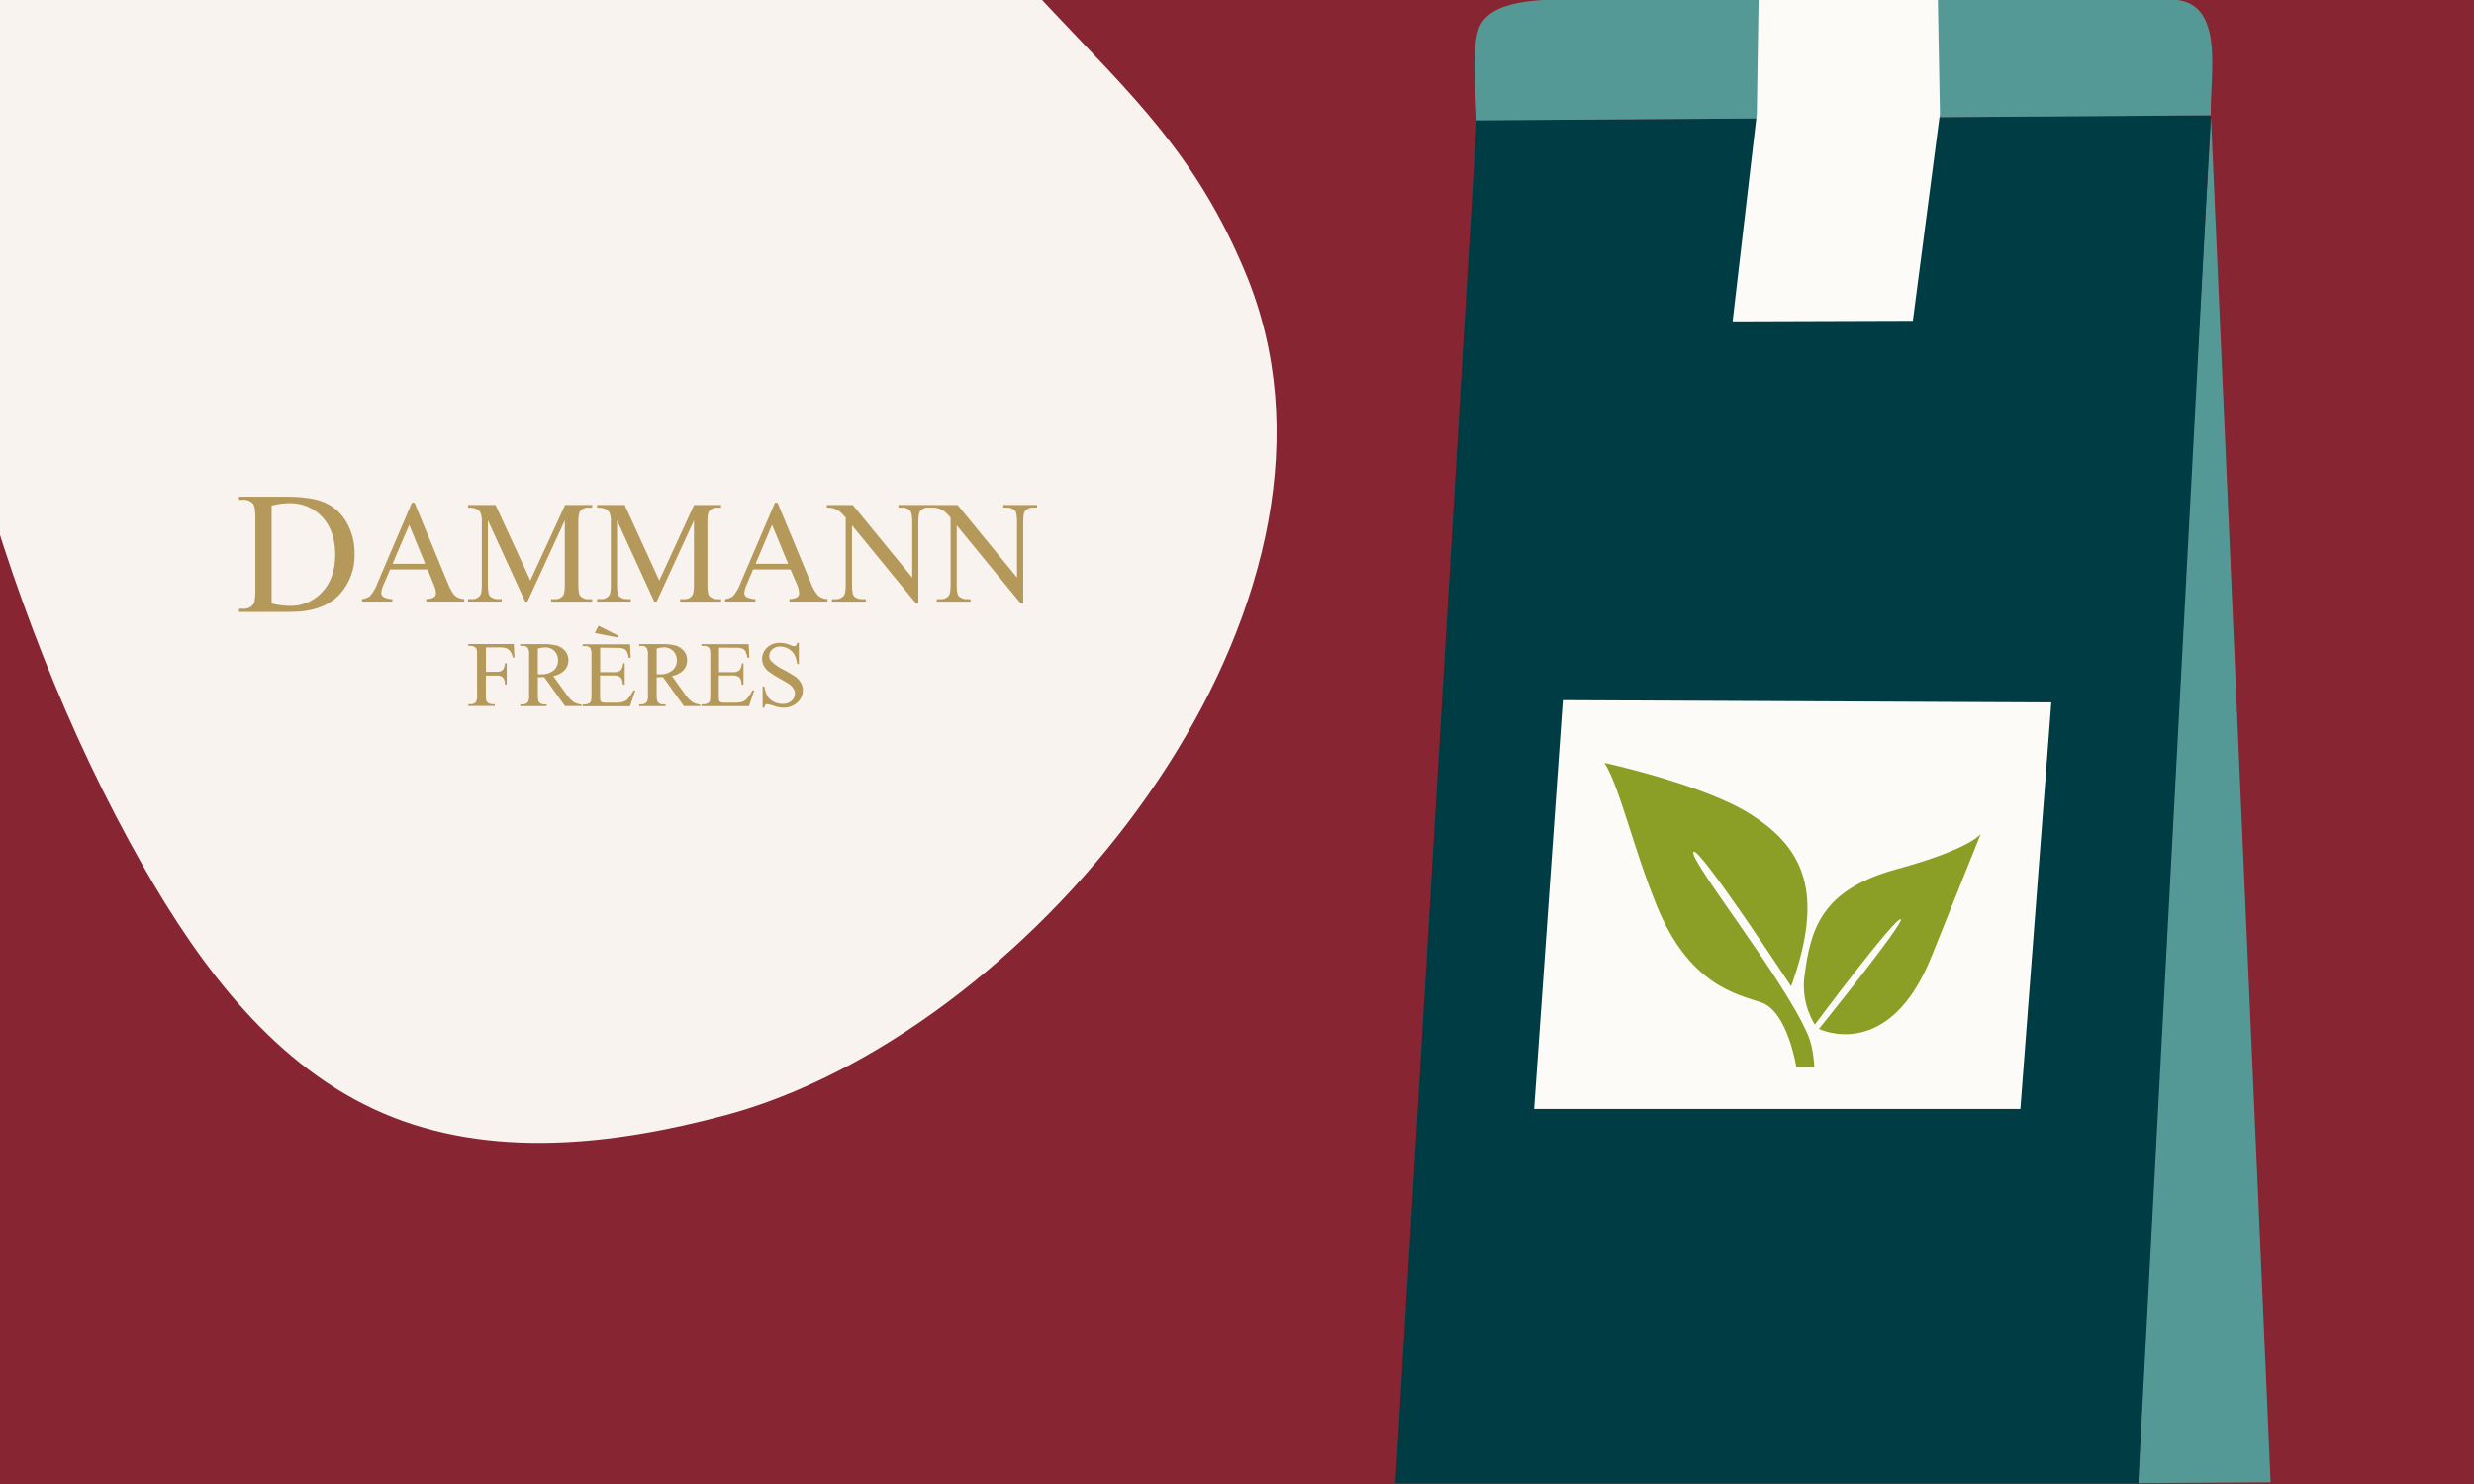
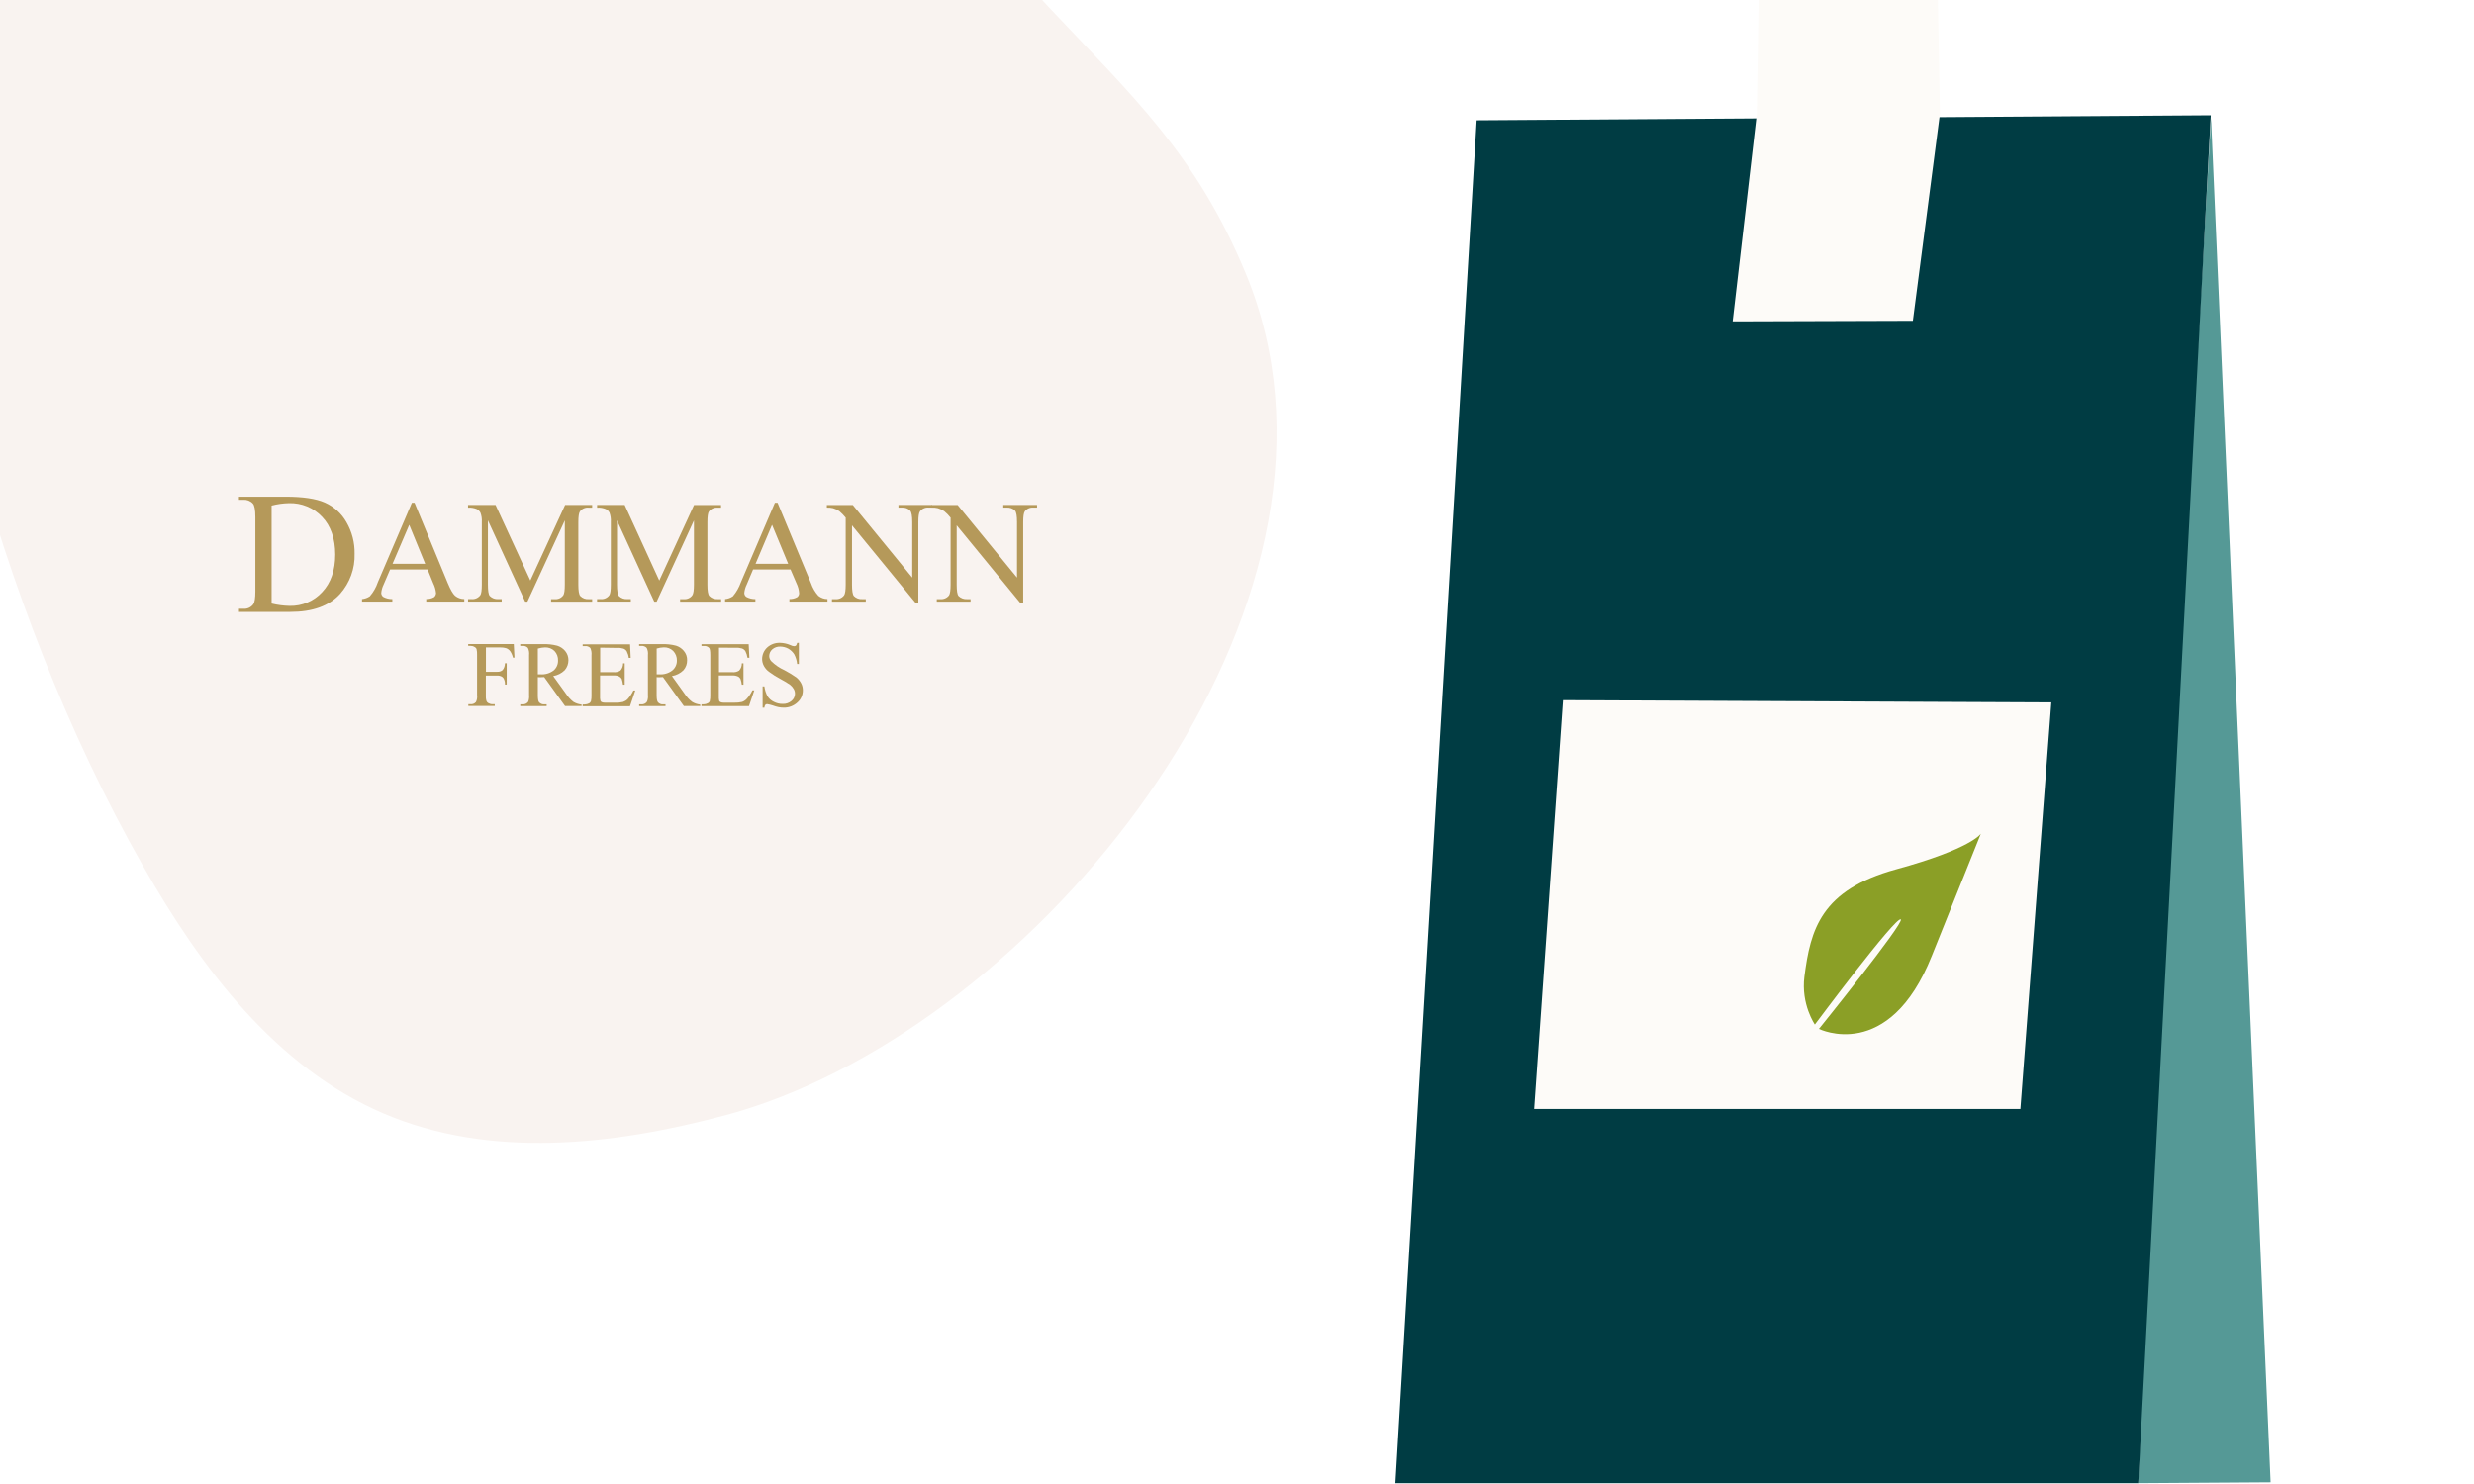
<svg xmlns="http://www.w3.org/2000/svg" id="Calque_1" data-name="Calque 1" viewBox="0 0 600 360">
  <defs>
    <style> .cls-1 { clip-path: url(#clippath); } .cls-2 { fill: none; } .cls-2, .cls-3, .cls-4, .cls-5, .cls-6, .cls-7, .cls-8, .cls-9 { stroke-width: 0px; } .cls-10 { clip-path: url(#clippath-1); } .cls-3 { fill: #f9f3f0; } .cls-4 { fill: #559996; } .cls-5 { fill: #b5995a; } .cls-6 { fill: #8b9f26; } .cls-7 { fill: #872533; } .cls-8 { fill: #fdfbf8; } .cls-9 { fill: #003c43; } </style>
    <clipPath id="clippath">
      <rect class="cls-2" width="600" height="360" />
    </clipPath>
    <clipPath id="clippath-1">
      <rect class="cls-2" x="57.96" y="120.48" width="193.55" height="51.21" />
    </clipPath>
  </defs>
-   <rect class="cls-7" width="600" height="360" />
  <g class="cls-1">
    <path class="cls-3" d="M186.05,267.35c-3.38,1.22-6.75,2.29-10.11,3.19-27.23,7.3-57.07,10.66-82.98-.45-26.03-11.16-44.16-35.22-58.17-59.84C-2.63,144.45-18.91,68.7-27.7-6.5c-5.92-50.65-12.31-104.85,5.3-153.99,17.16-47.87,59.94-91.36,114.42-70.65,30.08,11.43,52.21,37.77,67.64,66.01,15.42,28.24,25.45,59.11,39.75,87.94,14.29,28.79,32.86,55.46,54.89,78.87,20.39,21.66,35.86,35.82,47.81,64.62,31.88,76.84-43.8,174.9-116.06,201.05Z" />
  </g>
  <g class="cls-10">
    <g>
      <path class="cls-5" d="M65.87,146.41c1.43.35,2.9.54,4.37.57,2.99.08,5.88-1.14,7.9-3.35,2.1-2.23,3.16-5.28,3.16-9.1s-1.06-6.94-3.16-9.13c-2.08-2.23-5.03-3.44-8.07-3.34-1.42.03-2.83.23-4.2.59v23.76ZM57.96,148.43v-.75h1.04c.96.09,1.9-.34,2.46-1.13.3-.46.47-1.47.47-3.05v-18.06c0-1.75-.21-2.84-.6-3.28-.6-.65-1.46-.98-2.34-.92h-1.04v-.75h11.32c4.17,0,7.34.47,9.5,1.42,2.21.98,4.05,2.64,5.24,4.74,1.35,2.33,2.04,4.98,1.99,7.67.12,3.59-1.15,7.08-3.53,9.76-2.65,2.91-6.67,4.37-12.07,4.36h-12.45Z" />
      <path class="cls-5" d="M103.12,136.77l-3.87-9.46-4.05,9.46h7.92ZM103.69,138.14h-9.08l-1.57,3.66c-.32.65-.52,1.34-.58,2.05.01.38.19.73.5.95.68.36,1.43.54,2.19.53v.61h-7.35v-.61c.68-.07,1.32-.3,1.89-.68.86-.99,1.52-2.14,1.94-3.39l8.26-19.29h.65l8.06,19.5c.65,1.57,1.24,2.58,1.77,3.06.63.51,1.41.79,2.23.79v.61h-9.23v-.61c.66.02,1.32-.14,1.9-.46.29-.24.46-.59.48-.97-.08-.83-.32-1.65-.69-2.4l-1.37-3.37Z" />
      <path class="cls-5" d="M127.36,145.94l-9.03-19.71v15.59c0,1.48.14,2.4.46,2.76.54.53,1.28.81,2.04.75h.84v.61h-8.16v-.61h.83c.83.08,1.63-.27,2.14-.93.26-.37.37-1.24.37-2.58v-15.19c.05-.77-.06-1.55-.34-2.28-.2-.38-.52-.68-.9-.86-.66-.27-1.38-.39-2.1-.34v-.65h6.67l8.44,18.32,8.43-18.32h6.56v.65h-.83c-.82-.09-1.63.26-2.13.92-.26.38-.39,1.23-.39,2.58v15.18c0,1.48.15,2.4.48,2.76.54.54,1.28.81,2.04.75h.83v.61h-9.96v-.61h.84c.82.09,1.63-.26,2.12-.93.25-.37.37-1.24.37-2.58v-15.59l-9.07,19.71h-.54Z" />
      <path class="cls-5" d="M158.67,145.94l-9.03-19.71v15.59c0,1.48.15,2.4.45,2.76.55.54,1.3.81,2.06.75h.84v.61h-8.19v-.61h.85c.82.08,1.63-.27,2.12-.93.25-.37.37-1.24.37-2.58v-15.19c.05-.77-.06-1.55-.33-2.28-.2-.38-.52-.68-.9-.86-.66-.27-1.38-.39-2.1-.34v-.65h6.69l8.39,18.33,8.43-18.32h6.55v.65h-.79c-.83-.09-1.65.26-2.15.92-.25.38-.37,1.23-.37,2.58v15.17c0,1.48.15,2.4.48,2.76.54.54,1.28.81,2.05.75h.8v.61h-9.95v-.61h.85c.82.08,1.62-.26,2.11-.93.26-.37.4-1.24.4-2.58v-15.59l-9.05,19.71h-.57Z" />
      <path class="cls-5" d="M191.15,136.77l-3.91-9.46-4,9.46h7.91ZM191.71,138.14h-9.07l-1.54,3.66c-.32.64-.52,1.34-.59,2.05,0,.38.19.74.5.95.68.36,1.43.54,2.19.53v.61h-7.35v-.61c.68-.06,1.33-.3,1.89-.68.85-1,1.5-2.15,1.94-3.39l8.25-19.29h.65l8.1,19.5c.38,1.13.99,2.17,1.78,3.06.63.51,1.41.79,2.22.79v.61h-9.23v-.61c.66.02,1.31-.14,1.89-.46.3-.23.48-.59.47-.97-.06-.83-.28-1.65-.65-2.4l-1.45-3.37Z" />
      <path class="cls-5" d="M200.54,122.51h6.29l14.41,17.61v-13.48c0-1.47-.17-2.4-.5-2.76-.53-.54-1.27-.81-2.03-.74h-.82v-.65h8.19v.65h-.83c-.83-.09-1.64.26-2.14.92-.27.37-.39,1.23-.39,2.58v19.69h-.61l-15.48-18.89v14.39c0,1.48.15,2.4.46,2.76.53.53,1.27.81,2.02.75h.86v.61h-8.2v-.61h.81c.83.08,1.64-.27,2.14-.93.25-.37.38-1.24.38-2.58v-16.24c-.46-.57-.97-1.1-1.53-1.58-.47-.32-.99-.57-1.54-.73-.49-.12-1-.16-1.5-.14v-.63Z" />
      <path class="cls-5" d="M225.96,122.51h6.29l14.4,17.61v-13.48c0-1.47-.16-2.4-.48-2.76-.54-.54-1.29-.81-2.05-.74h-.8v-.65h8.19v.65h-.86c-.82-.08-1.62.26-2.12.92-.25.37-.38,1.23-.38,2.58v19.69h-.65l-15.48-18.89v14.39c0,1.48.14,2.4.46,2.76.55.53,1.29.8,2.05.75h.85v.61h-8.19v-.61h.84c.83.08,1.64-.27,2.14-.93.24-.37.37-1.24.37-2.58v-16.24c-.46-.58-.97-1.11-1.54-1.58-.48-.32-1-.57-1.55-.73-.49-.12-.99-.16-1.49-.14v-.63Z" />
      <path class="cls-5" d="M117.85,157.07v5.9h2.69c.48.04.97-.1,1.35-.41.38-.47.58-1.06.57-1.66h.43v5.16h-.43c.03-.44-.05-.88-.23-1.29-.11-.28-.32-.51-.58-.65-.35-.18-.74-.26-1.13-.23h-2.69v4.7c-.04.5.01,1.01.16,1.49.08.21.24.37.43.48.31.18.66.28,1.03.28h.54v.43h-6.41v-.43h.5c.52.05,1.03-.15,1.36-.55.25-.53.34-1.12.26-1.69v-9.68c.03-.5-.02-1.01-.13-1.5-.1-.21-.26-.37-.47-.47-.31-.19-.66-.28-1.03-.28h-.52v-.43h11.05l.17,3.3h-.37c-.12-.55-.34-1.07-.65-1.54-.23-.32-.55-.57-.92-.73-.55-.17-1.14-.24-1.72-.22h-3.28Z" />
      <path class="cls-5" d="M130.44,163.58h.61c1.15.1,2.3-.24,3.23-.94.69-.6,1.08-1.47,1.06-2.39.04-.86-.27-1.7-.86-2.32-.61-.61-1.46-.92-2.32-.88-.58.02-1.16.12-1.72.29v6.23ZM141.03,171.28h-3.99l-5.06-7.03c-.37.03-.65.04-.9.04h-.31c-.11,0-.22-.01-.33-.03v4.36c0,.94.1,1.52.31,1.75.32.35.78.53,1.25.5h.58v.43h-6.4v-.43h.57c.54.04,1.06-.21,1.37-.65.18-.52.25-1.07.2-1.62v-9.68c.07-.6-.03-1.21-.29-1.75-.34-.36-.81-.53-1.29-.48h-.57v-.43h5.46c1.18-.05,2.36.08,3.5.37.75.23,1.43.68,1.94,1.29.52.63.8,1.43.79,2.25,0,.89-.32,1.75-.9,2.41-.76.75-1.74,1.25-2.79,1.42l3.1,4.3c.48.75,1.1,1.42,1.81,1.97.6.36,1.28.58,1.97.65v.38h0Z" />
      <path class="cls-5" d="M145.56,157.12v5.94h3.23c.59.06,1.18-.07,1.68-.39.43-.48.66-1.12.65-1.76h.39v5.19h-.42c-.06-.48-.16-.95-.31-1.41-.15-.26-.37-.46-.65-.6-.43-.19-.9-.27-1.37-.23h-3.23v4.92c-.03.41,0,.81.09,1.21.06.14.16.26.29.33.26.11.55.15.84.14h2.54c.61.03,1.23-.04,1.83-.18.41-.14.79-.37,1.1-.68.57-.63,1.04-1.34,1.4-2.1h.46l-1.29,3.82h-11.48v-.43h.52c.35,0,.7-.1,1.01-.26.22-.1.39-.29.48-.52.11-.48.15-.97.13-1.47v-9.68c.06-.61-.03-1.21-.28-1.77-.35-.35-.84-.52-1.33-.46h-.53v-.43h11.5l.15,3.3h-.46c-.07-.56-.24-1.1-.5-1.61-.19-.3-.48-.53-.81-.65-.5-.15-1.02-.21-1.54-.17l-4.08-.06Z" />
      <path class="cls-5" d="M159.25,163.58h.62c1.14.09,2.27-.24,3.18-.94.72-.59,1.12-1.46,1.11-2.39.03-.86-.29-1.7-.88-2.32-.61-.61-1.45-.93-2.3-.89-.59.02-1.16.12-1.72.29v6.24ZM169.86,171.28h-4.01l-5.07-7.03c-.34.03-.65.04-.88.04h-.3c-.1,0-.22,0-.35-.03v4.36c0,.94.11,1.52.33,1.75.32.36.78.54,1.25.5h.57v.43h-6.39v-.43h.55c.53.04,1.05-.21,1.35-.65.21-.51.29-1.07.23-1.62v-9.68c.07-.6-.03-1.21-.3-1.75-.34-.35-.81-.53-1.29-.48h-.55v-.43h5.43c1.19-.05,2.37.07,3.53.37.75.24,1.41.68,1.9,1.29.53.63.81,1.43.78,2.25.02.88-.3,1.75-.88,2.41-.76.75-1.74,1.25-2.8,1.42l3.08,4.3c.49.75,1.11,1.43,1.83,1.97.59.36,1.25.58,1.94.65l.03.38Z" />
      <path class="cls-5" d="M174.37,157.12v5.94h3.23c.58.06,1.17-.07,1.66-.39.44-.48.67-1.11.65-1.76h.4v5.19h-.41c-.05-.48-.16-.95-.32-1.41-.14-.26-.37-.48-.65-.6-.43-.19-.9-.26-1.37-.23h-3.23v4.92c-.02.41,0,.81.08,1.21.06.15.18.26.32.33.26.11.54.15.81.14h2.58c.62.02,1.24-.04,1.84-.18.41-.14.77-.37,1.07-.68.59-.63,1.08-1.35,1.44-2.13h.46l-1.29,3.82h-11.52v-.43h.53c.35,0,.69-.09.99-.26.23-.1.4-.28.49-.52.11-.48.15-.97.13-1.47v-9.68c0-.97-.09-1.57-.29-1.77-.35-.35-.83-.52-1.32-.46h-.53v-.43h11.45l.17,3.3h-.46c-.08-.56-.25-1.1-.51-1.61-.2-.3-.48-.52-.81-.65-.5-.15-1.03-.21-1.56-.17l-4.03-.03Z" />
      <path class="cls-5" d="M193.74,155.96v5.11h-.42c-.08-.82-.32-1.61-.7-2.34-.36-.57-.86-1.05-1.45-1.38-.59-.32-1.26-.49-1.94-.5-.71-.03-1.41.21-1.94.68-.46.41-.72.98-.74,1.59,0,.46.17.9.47,1.25.94.92,2.03,1.68,3.23,2.21.99.52,1.94,1.1,2.86,1.74.49.39.89.88,1.19,1.44.27.52.41,1.1.41,1.69.01,1.12-.46,2.19-1.29,2.93-.92.86-2.13,1.32-3.38,1.29-.41,0-.83-.04-1.23-.12-.48-.1-.95-.24-1.4-.41-.45-.15-.91-.26-1.37-.33-.15,0-.31.06-.43.17-.14.21-.22.45-.23.7h-.43v-5.16h.43c.11.84.37,1.66.77,2.41.37.56.88,1.01,1.48,1.3.67.36,1.42.54,2.18.53.79.04,1.56-.23,2.16-.74.52-.43.83-1.06.83-1.74,0-.39-.1-.79-.3-1.13-.23-.41-.54-.77-.92-1.06-.75-.5-1.53-.97-2.33-1.39-.95-.5-1.86-1.08-2.73-1.72-.52-.37-.95-.86-1.26-1.43-.28-.52-.43-1.09-.43-1.68,0-1.06.45-2.08,1.23-2.8.85-.77,1.97-1.17,3.11-1.13.87.02,1.74.21,2.54.56.26.14.55.23.86.26.17,0,.34-.05.47-.15.15-.19.24-.41.28-.65l.42-.03Z" />
-       <path class="cls-5" d="M149.88,154.17l.06.5-5.7-1.1.92-1.77,4.71,2.37Z" />
    </g>
  </g>
  <g>
    <g>
      <polygon class="cls-4" points="550.68 359.59 518.58 359.8 521.53 284.44 536.23 28.66 550.68 359.59" />
      <polygon class="cls-9" points="338.4 359.8 358.12 29.18 536.17 27.96 518.58 359.8 338.4 359.8" />
-       <path class="cls-4" d="M358.12,29.18c-.14-5.62-1.52-18.71.94-23.21,3.68-6.74,17.36-6.02,23.46-6.1,10.58-.14,32.27,0,32.27,0h59.46l39.28.04,12.59-.03c13.82-.19,9.81,17.94,10.04,28.09l-178.05,1.22Z" />
      <polygon class="cls-8" points="426.5 -.14 469.97 -.14 470.47 27.61 463.91 77.82 420.2 77.96 426.06 27.66 426.5 -.14" />
    </g>
    <polygon class="cls-8" points="489.99 269.03 372.05 269.03 379.02 169.85 497.49 170.39 489.99 269.03" />
    <g>
-       <path class="cls-6" d="M389.13,185.07s23.67,5.14,35.1,12.26c13.07,8.14,18.46,18.98,10.16,41.94,0,0-22.1-33.64-23.63-32.66-1.88,1.21,22.01,30.92,27.76,44.57,1.36,3.23,1.49,7.68,1.49,7.68h-4.36s-2.1-13.51-8.51-15.68c-6.03-2.04-17.49-4.25-25.34-23.47-5.69-13.94-8.96-28.69-12.67-34.64Z" />
      <path class="cls-6" d="M440.15,248.55s-3.4-4.89-2.54-11.64c1.47-11.41,3.98-21.02,22.27-26.03,18.29-5.01,20.52-8.64,20.52-8.64,0,0-7.82,19.42-11.89,29.62-10.42,26.16-27.38,17.74-27.38,17.74,0,0,20.71-25.7,19.86-26.56-1.04-1.05-20.85,25.51-20.85,25.51Z" />
    </g>
  </g>
</svg>